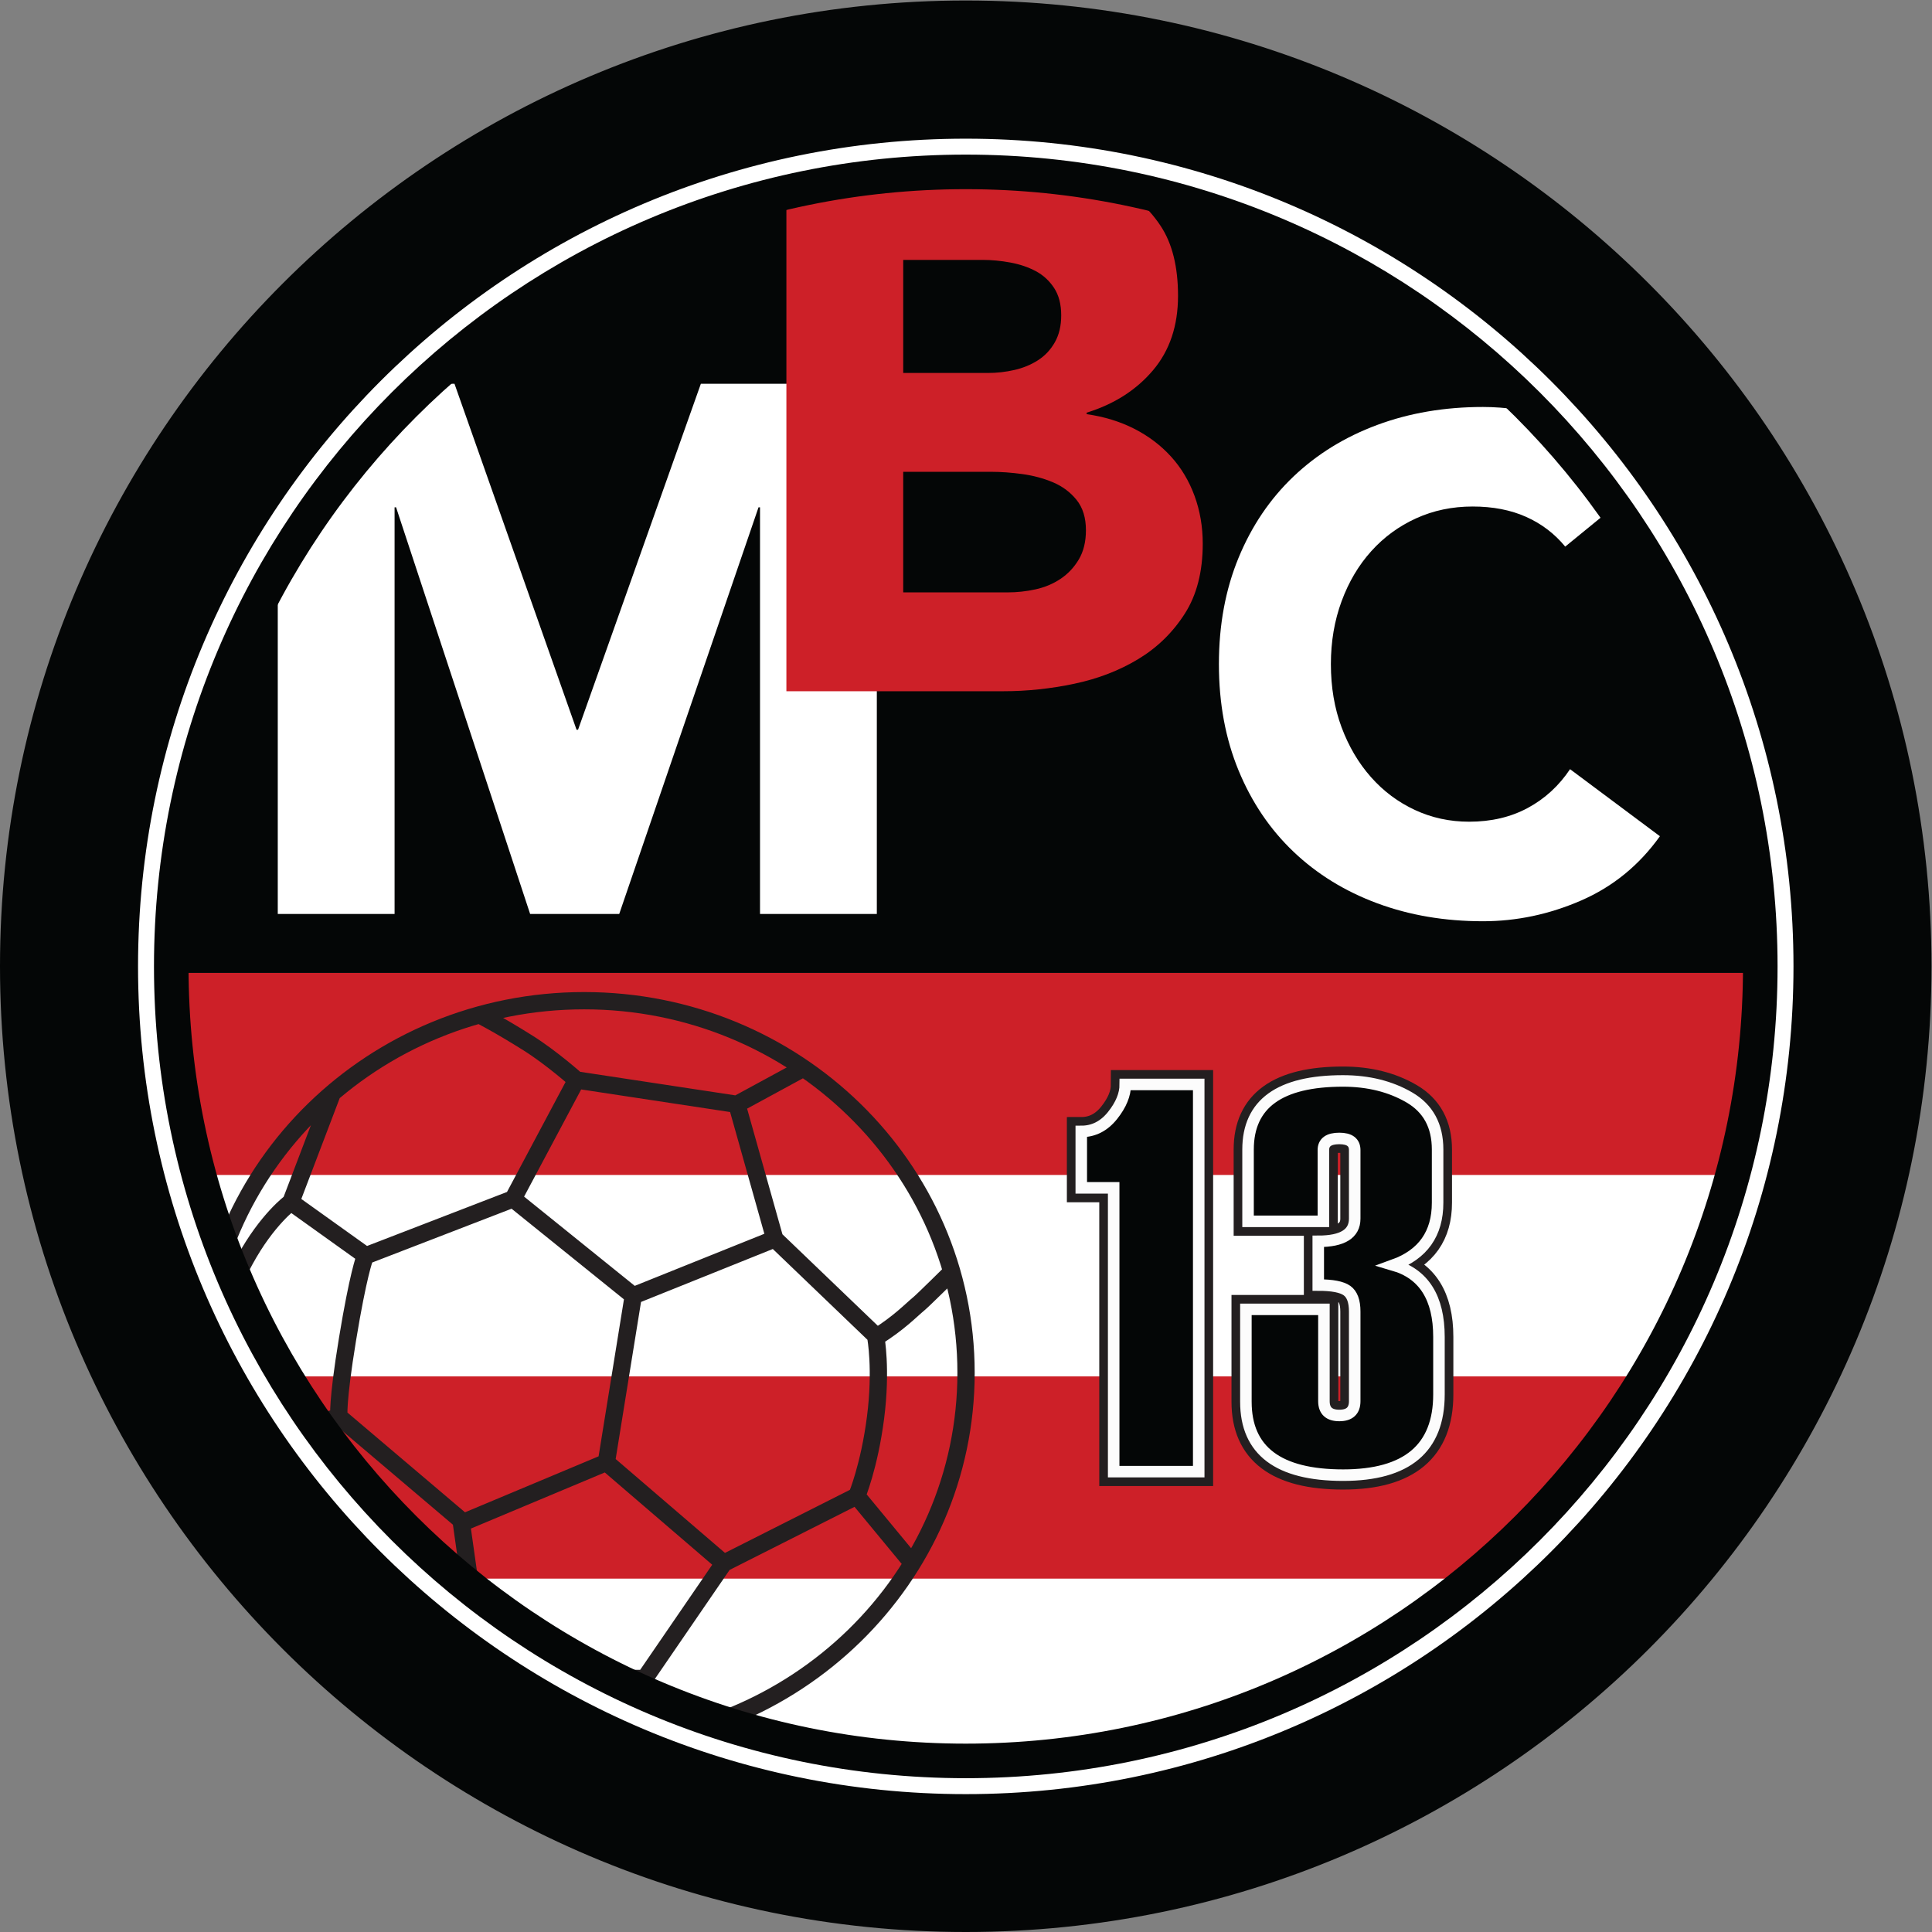
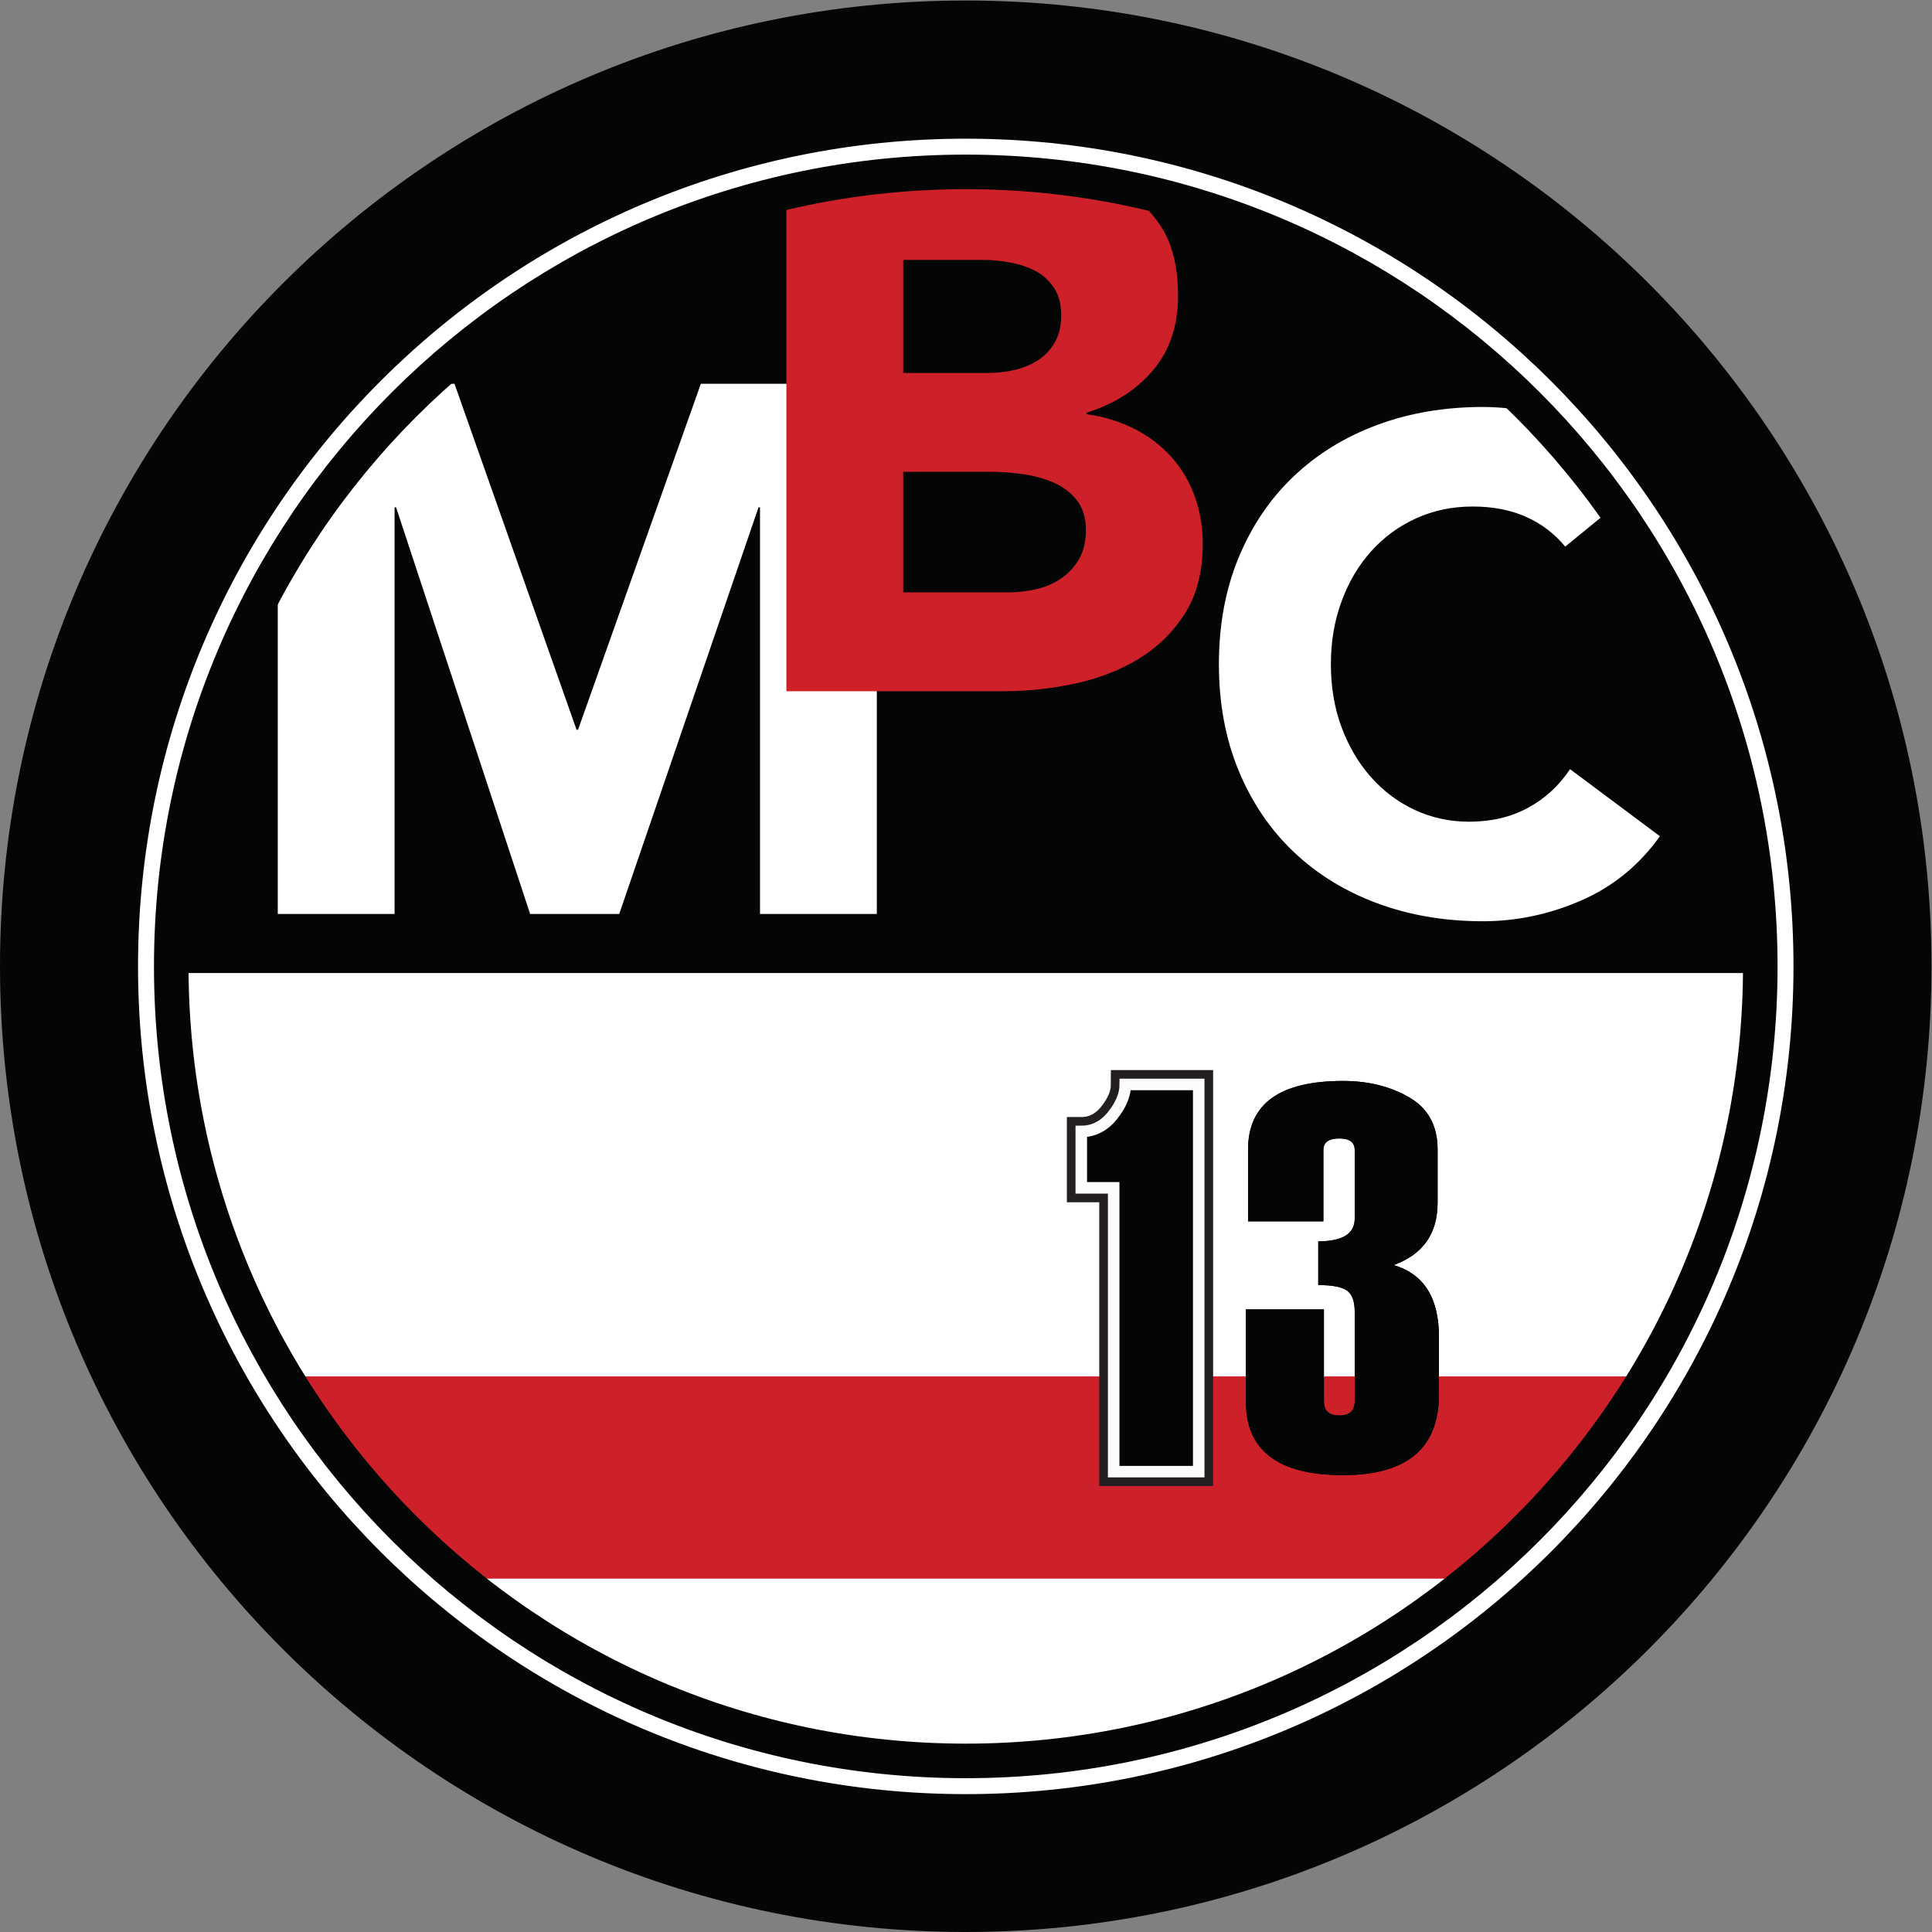
<svg xmlns="http://www.w3.org/2000/svg" xmlns:ns1="http://sodipodi.sourceforge.net/DTD/sodipodi-0.dtd" xmlns:ns2="http://www.inkscape.org/namespaces/inkscape" version="1.1" id="svg2" xml:space="preserve" width="447.093" height="447.093" viewBox="0 0 447.093 447.093" ns1:docname="Logo MBC13-1.svg" ns2:version="0.92.3 (2405546, 2018-03-11)" ns2:export-filename="/home/kgerbers/Documents/MBC huisstijl/Logo/Logo MBC13-1.svg.png" ns2:export-xdpi="187" ns2:export-ydpi="187">
  <rect x="0" y="0" width="447.093" height="447.093" fill="#808080" stroke="none" />
  <defs id="defs6" />
  <ns1:namedview pagecolor="#ffffff" bordercolor="#666666" borderopacity="1" objecttolerance="10" gridtolerance="10" guidetolerance="10" ns2:pageopacity="0" ns2:pageshadow="2" ns2:window-width="1920" ns2:window-height="1011" id="namedview4" showgrid="false" ns2:zoom="1.055708" ns2:cx="109.94351" ns2:cy="233.36701" ns2:window-x="0" ns2:window-y="0" ns2:window-maximized="1" ns2:current-layer="g10" />
  <g id="g10" ns2:groupmode="layer" ns2:label="ink_ext_XXXXXX" transform="matrix(1.333,0,0,-1.333,0,447.093)">
    <g id="g12" transform="scale(0.1)">
      <path d="M 3093.95,1664.55 H 259.336 c 1.23,-434.34 201.055,-846.23 542.266,-1114.73 277.658,-218.461 632.188,-325.3 984.088,-298.55 489.6,37.199 929.54,331.601 1153.23,768.98 74.3,145.32 123.12,303.39 143.67,465.37 8.07,63.77 7.66,79.81 10.92,144.11 l 0.44,34.82" style="fill:#ffffff;fill-opacity:1;fill-rule:nonzero;stroke:none" id="path14" ns2:connector-curvature="0" />
-       <path d="m 3093.5,1630.45 0.44,34.81 H 259.324 c 0.344,-119.55 15.813,-237.39 45.051,-351.03 H 3049.69 c 14.48,56.61 25.52,114.11 32.89,172.11 8.07,63.77 7.66,79.8 10.92,144.11" style="fill:#cd2028;fill-opacity:1;fill-rule:nonzero;stroke:none" id="path16" ns2:connector-curvature="0" />
      <path d="M 2914.38,964.551 H 439.68 C 511.992,834.691 604.785,715.988 715.461,613.512 H 2637.22 c 109.26,100.66 203.26,218.816 277.16,351.039" style="fill:#cd2028;fill-opacity:1;fill-rule:nonzero;stroke:none" id="path18" ns2:connector-curvature="0" />
      <path d="M 3089.87,1665.04 H 255.266 c 1.226,434.33 201.05,846.23 542.261,1114.72 277.653,218.46 632.193,325.31 984.083,298.56 489.61,-37.21 929.55,-331.61 1153.22,-768.99 74.32,-145.32 123.13,-303.39 143.68,-465.36 8.08,-63.78 7.67,-79.82 10.91,-144.12 l 0.45,-34.81" style="fill:#040606;fill-opacity:1;fill-rule:nonzero;stroke:none" id="path20" ns2:connector-curvature="0" />
-       <path d="m 675.453,442.82 6.735,-31.359 M 358.363,1066.4 h 18.762 m 56.074,-222.072 c 0,0 -26.074,-107.437 25.781,-200.75 C 510.836,550.262 675.453,442.82 675.453,442.82 l 157.02,44.86 m -31.41,226.55 -212.645,180.391 m -83.445,372.489 c 0,0 -41.246,-29.93 -80.09,-101.27 -38.844,-71.34 -47.758,-99.44 -47.758,-99.44 0,0 -2.648,-39.98 20.984,-121.869 23.633,-81.902 35.09,-100.203 35.09,-100.203 l 155.219,50.293 c 0,0 -3.52,22.598 14.902,134.649 18.422,112.03 29.516,140.32 29.516,140.32 m -55.75,286.93 -72.113,-189.41 130.105,-93.05 255.707,98.7 M 1052.66,815.172 801.063,709.738 832.473,487.68 c 0,0 31.843,-12.379 139.89,-32.051 108.047,-19.66 147.217,-15.051 147.217,-15.051 M 1000.7,1479.13 c 0,0 -42.458,38.01 -84.114,64.25 -51.152,32.2 -84.121,48.82 -84.121,48.82 m 446.855,-155.35 -278.62,42.28 -109.915,-206.37 208.605,-168.23 m 295.52,395.1 -115.59,-62.78 65.7,-233.62 m -88.6,-563.019 -136.84,-199.633 c 0,0 -3.06,-11.969 38.96,-50.937 42,-38.961 52.42,-35.911 52.42,-35.911 m 309.12,681.58 -175.06,167.92 -245.63,-98.7 -46.73,-289.358 203.76,-174.961 231.03,116.641 m 164.3,388.558 c 0,0 -49.27,-48.79 -56.38,-54.61 -14,-11.51 -34.5,-33.51 -74.92,-58.6 0,0 10.38,-54.88 -0.5,-139.391 -10.87,-84.5 -32.5,-135.957 -32.5,-135.957 l 96.37,-116.641 m -569.71,-315.43 c -366.149,0 -662.973,289.207 -662.973,645.989 0,356.77 296.824,645.99 662.973,645.99 366.14,0 662.97,-289.22 662.97,-645.99 0,-356.782 -296.83,-645.989 -662.97,-645.989 z" style="fill:none;stroke:#231f20;stroke-width:30;stroke-linecap:butt;stroke-linejoin:miter;stroke-miterlimit:10;stroke-dasharray:none;stroke-opacity:1" id="path22" ns2:connector-curvature="0" />
      <path d="m 32.5,1676.58 c 0,908.01 736.074,1644.09 1644.09,1644.09 908.01,0 1644.08,-736.08 1644.08,-1644.09 C 3320.67,768.57 2584.6,32.5 1676.59,32.5 768.574,32.5 32.5,768.57 32.5,1676.58 Z" style="fill:none;stroke:#040606;stroke-width:65;stroke-linecap:butt;stroke-linejoin:miter;stroke-miterlimit:10;stroke-dasharray:none;stroke-opacity:1" id="path24" ns2:connector-curvature="0" />
      <path d="m 147.598,1676.58 c 0,844.45 684.55,1529 1529.002,1529 844.44,0 1529,-684.55 1529,-1529 0,-844.451 -684.56,-1528.998 -1529,-1528.998 -844.452,0 -1529.002,684.547 -1529.002,1528.998 z" style="fill:none;stroke:#040606;stroke-width:240;stroke-linecap:butt;stroke-linejoin:miter;stroke-miterlimit:10;stroke-dasharray:none;stroke-opacity:1" id="path26" ns2:connector-curvature="0" />
      <path d="m 254.641,1676.31 c 0,785.34 636.629,1421.97 1421.969,1421.97 785.33,0 1421.96,-636.63 1421.96,-1421.97 0,-785.33 -636.63,-1421.958 -1421.96,-1421.958 -785.34,0 -1421.969,636.628 -1421.969,1421.958 z" style="fill:none;stroke:#ffffff;stroke-width:30;stroke-linecap:butt;stroke-linejoin:miter;stroke-miterlimit:10;stroke-dasharray:none;stroke-opacity:1" id="path28" ns2:connector-curvature="0" />
      <path d="m 685.016,1767.37 v 705.9 h 2.605 l 232.695,-705.9 h 154.694 l 241.81,705.9 h 2.6 v -705.9 h 202.8 v 920.4 h -305.51 l -213.19,-600.6 h -2.6 l -211.9,600.6 H 775.758 C 657.867,2584.26 559.156,2462.73 482.223,2329.01 v -561.64 h 202.793" style="fill:#ffffff;fill-opacity:1;fill-rule:nonzero;stroke:none" id="path30" ns2:connector-curvature="0" />
      <path d="m 1721.42,2534.94 c 16.45,0 34.22,-1.3 53.29,-3.89 19.05,-2.6 36.82,-7.38 53.31,-14.31 16.44,-6.94 30.1,-17.12 40.95,-30.55 10.82,-13.44 16.25,-30.99 16.25,-52.64 0,-19.96 -4.14,-36.85 -12.36,-50.71 -8.24,-13.88 -18.85,-25.14 -31.83,-33.8 -13.01,-8.67 -27.54,-14.74 -43.56,-18.2 -16.05,-3.47 -31.85,-5.19 -47.46,-5.19 h -182 v 209.29 z m -153.41,367.9 h 137.81 c 15.6,0 31.63,-1.52 48.1,-4.55 16.45,-3.04 31.19,-8.02 44.2,-14.95 13,-6.94 23.61,-16.69 31.85,-29.25 8.22,-12.57 12.34,-28.39 12.34,-47.45 0,-18.19 -3.69,-33.8 -11.05,-46.8 -7.36,-12.99 -17.11,-23.39 -29.24,-31.2 -12.15,-7.8 -25.8,-13.44 -40.95,-16.9 -15.18,-3.47 -30.56,-5.2 -46.15,-5.2 h -146.91 z m 174.2,-748.8 c 40.73,0 81.69,4.33 122.86,13 41.15,8.65 78.2,22.96 111.15,42.9 32.93,19.93 59.81,46.15 80.59,78.65 20.8,32.5 31.21,73 31.21,121.56 0,29.45 -4.77,57.19 -14.3,83.19 -9.55,26.01 -23.2,48.75 -40.96,68.25 -17.77,19.5 -39,35.53 -63.69,48.11 -24.7,12.55 -52.22,21 -82.56,25.34 v 2.61 c 47.66,14.73 86,39.2 115.06,73.44 29.03,34.23 43.54,77.36 43.54,129.35 0,50.26 -9.96,90.56 -29.89,120.91 -12.16,18.5 -26.62,34.47 -43.3,47.98 -59.12,12.4 -119.33,21.03 -180.31,25.66 -143.49,10.9 -287.42,-0.42 -426.39,-32.44 v -848.51 h 376.99" style="fill:#cd2028;fill-opacity:1;fill-rule:nonzero;stroke:none" id="path32" ns2:connector-curvature="0" />
      <path d="m 2390.88,2616.32 c -56.01,-20.82 -104.4,-50.61 -145.2,-89.41 -40.8,-38.81 -72.59,-85.79 -95.4,-141 -22.8,-55.19 -34.2,-116.81 -34.2,-184.79 0,-68.01 11.4,-129.61 34.2,-184.81 22.81,-55.19 54.6,-102.2 95.4,-140.99 40.8,-38.82 89.19,-68.61 145.2,-89.41 56,-20.79 117.19,-31.2 183.6,-31.2 58.39,0 115.21,12 170.4,36.01 55.21,23.99 100.8,61.19 136.8,111.59 l -156,116.41 c -19.2,-28.8 -43.61,-51.21 -73.2,-67.21 -29.6,-16.01 -63.59,-23.99 -102,-23.99 -33.6,0 -65,6.78 -94.2,20.4 -29.21,13.59 -54.6,32.58 -76.19,57 -21.6,24.39 -38.62,53.19 -51.01,86.39 -12.41,33.19 -18.6,69.79 -18.6,109.81 0,39.18 6.19,75.59 18.6,109.2 12.39,33.59 29.59,62.59 51.6,86.99 22,24.4 48,43.39 78,57 30,13.6 62.59,20.4 97.8,20.4 35.2,0 66.19,-5.99 93,-18 26.8,-12 49.39,-29.2 67.81,-51.6 l 71.33,58.27 c -46.55,64.37 -98.15,124.52 -154.26,179.79 -20.6,2.84 -40.57,4.35 -59.88,4.35 -66.41,0 -127.6,-10.41 -183.6,-31.2" style="fill:#ffffff;fill-opacity:1;fill-rule:nonzero;stroke:none" id="path34" ns2:connector-curvature="0" />
      <path d="m 2081.04,799.199 h -147.65 v 492.651 h -56.25 v 97.97 c 21.43,0 39.53,9.22 54.28,27.66 14.75,18.43 22.12,36.4 22.12,53.9 h 127.5 V 799.199" style="fill:#040606;fill-opacity:1;fill-rule:nonzero;stroke:none" id="path36" ns2:connector-curvature="0" />
      <path d="m 2081.04,799.199 h -147.65 v 492.651 h -56.25 v 97.97 c 21.43,0 39.53,9.22 54.28,27.66 14.75,18.43 22.12,36.4 22.12,53.9 h 127.5 z" style="fill:none;stroke:#231f20;stroke-width:50;stroke-linecap:butt;stroke-linejoin:miter;stroke-miterlimit:4;stroke-dasharray:none;stroke-opacity:1" id="path38" ns2:connector-curvature="0" />
      <path d="m 2162.92,1080.91 h 135.47 V 921.539 c 0,-16.559 8.9,-24.84 26.72,-24.84 17.81,0 26.72,8.281 26.72,24.84 v 155.621 c 0,17.82 -4.46,29.93 -13.36,36.33 -8.91,6.41 -25.55,9.61 -49.93,9.61 v 75.94 c 42.19,0 63.29,13.12 63.29,39.37 v 119.07 c 0,13.43 -8.91,20.15 -26.72,20.15 -18.44,0 -27.66,-6.72 -27.66,-20.15 v -123.75 h -130.78 v 124.68 c 0,79.38 54.92,119.07 164.77,119.07 44,0 82.37,-9.53 115.13,-28.6 32.78,-19.06 49.16,-49.22 49.16,-90.47 v -92.34 c 0,-53.75 -25.47,-89.84 -76.4,-108.28 52.5,-15.31 78.75,-56.88 78.75,-124.69 v -99.838 c 0,-93.442 -55.47,-140.16 -166.41,-140.16 -112.5,0 -168.75,42.5 -168.75,127.5 v 160.308" style="fill:#040606;fill-opacity:1;fill-rule:nonzero;stroke:none" id="path40" ns2:connector-curvature="0" />
-       <path d="m 2162.92,1080.91 h 135.47 V 921.539 c 0,-16.559 8.9,-24.84 26.72,-24.84 17.81,0 26.72,8.281 26.72,24.84 v 155.621 c 0,17.82 -4.46,29.93 -13.36,36.33 -8.91,6.41 -25.55,9.61 -49.93,9.61 v 75.94 c 42.19,0 63.29,13.12 63.29,39.37 v 119.07 c 0,13.43 -8.91,20.15 -26.72,20.15 -18.44,0 -27.66,-6.72 -27.66,-20.15 v -123.75 h -130.78 v 124.68 c 0,79.38 54.92,119.07 164.77,119.07 44,0 82.37,-9.53 115.13,-28.6 32.78,-19.06 49.16,-49.22 49.16,-90.47 v -92.34 c 0,-53.75 -25.47,-89.84 -76.4,-108.28 52.5,-15.31 78.75,-56.88 78.75,-124.69 v -99.838 c 0,-93.442 -55.47,-140.16 -166.41,-140.16 -112.5,0 -168.75,42.5 -168.75,127.5 z" style="fill:none;stroke:#231f20;stroke-width:50;stroke-linecap:butt;stroke-linejoin:miter;stroke-miterlimit:4;stroke-dasharray:none;stroke-opacity:1" id="path42" ns2:connector-curvature="0" />
      <path d="m 2081.04,799.211 h -147.65 v 492.649 h -56.25 v 97.97 c 21.42,0 39.52,9.21 54.28,27.66 14.74,18.42 22.12,36.39 22.12,53.9 h 127.5 V 799.211" style="fill:#040606;fill-opacity:1;fill-rule:nonzero;stroke:none" id="path44" ns2:connector-curvature="0" />
      <path d="m 2081.04,799.211 h -147.65 v 492.649 h -56.25 v 97.97 c 21.42,0 39.52,9.21 54.28,27.66 14.74,18.42 22.12,36.39 22.12,53.9 h 127.5 z" style="fill:none;stroke:#fcfcfc;stroke-width:20;stroke-linecap:butt;stroke-linejoin:miter;stroke-miterlimit:4;stroke-dasharray:none;stroke-opacity:1" id="path46" ns2:connector-curvature="0" />
      <path d="m 2162.92,1080.92 h 135.47 V 921.551 c 0,-16.571 8.9,-24.84 26.72,-24.84 17.81,0 26.72,8.269 26.72,24.84 v 155.619 c 0,17.82 -4.46,29.92 -13.36,36.33 -8.91,6.4 -25.55,9.61 -49.93,9.61 v 75.94 c 42.19,0 63.29,13.12 63.29,39.37 v 119.07 c 0,13.42 -8.91,20.15 -26.72,20.15 -18.44,0 -27.66,-6.73 -27.66,-20.15 v -123.75 h -130.78 v 124.68 c 0,79.37 54.92,119.07 164.77,119.07 44,0 82.37,-9.54 115.14,-28.6 32.78,-19.07 49.15,-49.22 49.15,-90.47 v -92.34 c 0,-53.76 -25.47,-89.85 -76.4,-108.28 52.5,-15.32 78.75,-56.89 78.75,-124.69 v -99.84 c 0,-93.45 -55.47,-140.161 -166.41,-140.161 -112.5,0 -168.75,42.493 -168.75,127.5 v 160.311" style="fill:#040606;fill-opacity:1;fill-rule:nonzero;stroke:none" id="path48" ns2:connector-curvature="0" />
-       <path d="m 2162.92,1080.92 h 135.47 V 921.551 c 0,-16.571 8.9,-24.84 26.72,-24.84 17.81,0 26.72,8.269 26.72,24.84 v 155.619 c 0,17.82 -4.46,29.92 -13.36,36.33 -8.91,6.4 -25.55,9.61 -49.93,9.61 v 75.94 c 42.19,0 63.29,13.12 63.29,39.37 v 119.07 c 0,13.42 -8.91,20.15 -26.72,20.15 -18.44,0 -27.66,-6.73 -27.66,-20.15 v -123.75 h -130.78 v 124.68 c 0,79.37 54.92,119.07 164.77,119.07 44,0 82.37,-9.54 115.14,-28.6 32.78,-19.07 49.15,-49.22 49.15,-90.47 v -92.34 c 0,-53.76 -25.47,-89.85 -76.4,-108.28 52.5,-15.32 78.75,-56.89 78.75,-124.69 v -99.84 c 0,-93.45 -55.47,-140.161 -166.41,-140.161 -112.5,0 -168.75,42.493 -168.75,127.5 z" style="fill:none;stroke:#fcfcfc;stroke-width:20;stroke-linecap:butt;stroke-linejoin:miter;stroke-miterlimit:4;stroke-dasharray:none;stroke-opacity:1" id="path50" ns2:connector-curvature="0" />
      <path d="m 297.309,1676.31 c 0,761.79 617.531,1379.32 1379.311,1379.32 761.77,0 1379.31,-617.53 1379.31,-1379.32 0,-761.759 -617.54,-1379.298 -1379.31,-1379.298 -761.78,0 -1379.311,617.539 -1379.311,1379.298 z" style="fill:none;stroke:#040606;stroke-width:60;stroke-linecap:butt;stroke-linejoin:miter;stroke-miterlimit:10;stroke-dasharray:none;stroke-opacity:1" id="path52" ns2:connector-curvature="0" />
    </g>
  </g>
</svg>